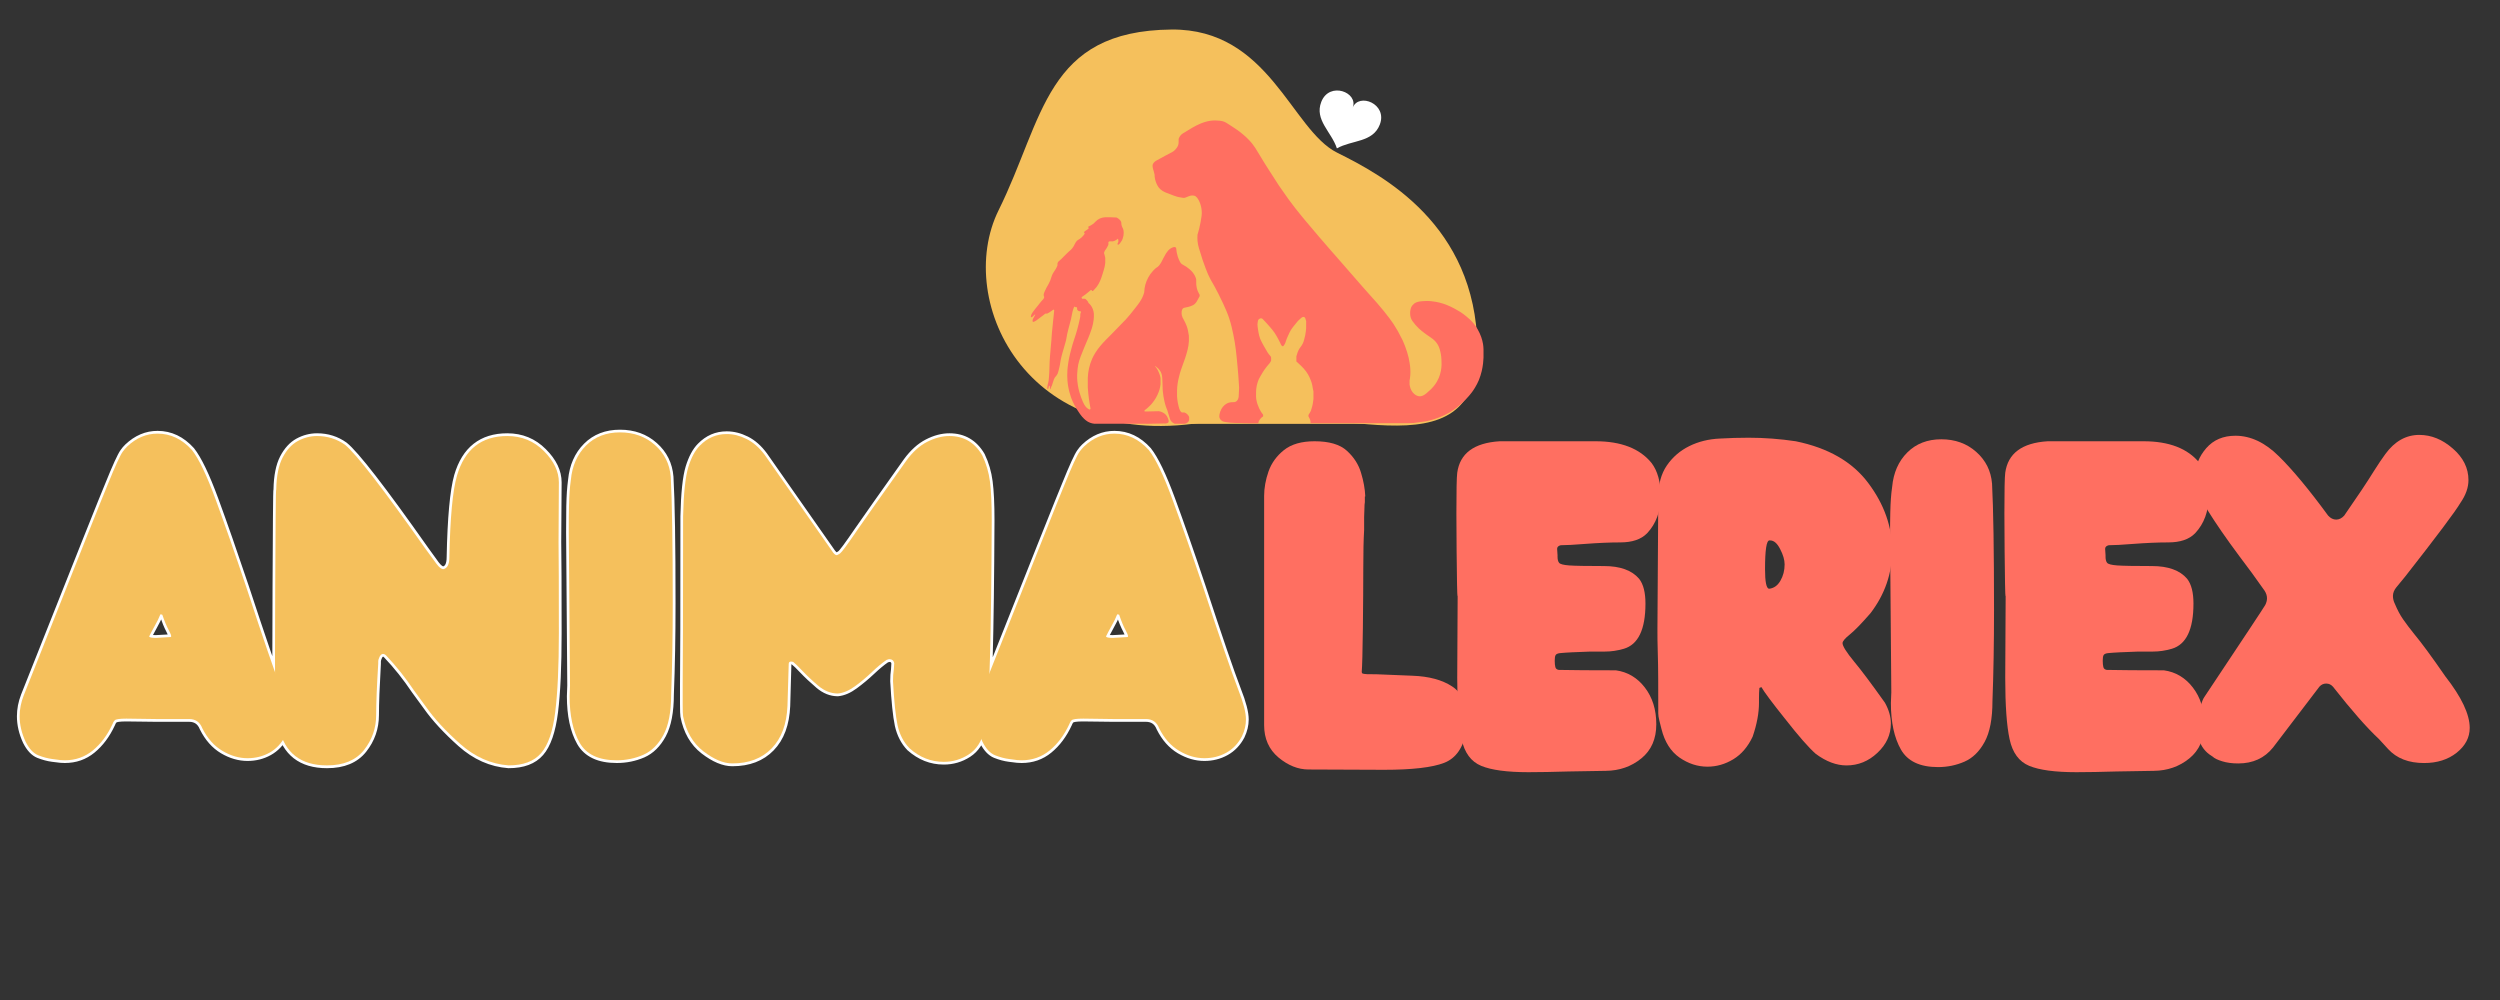
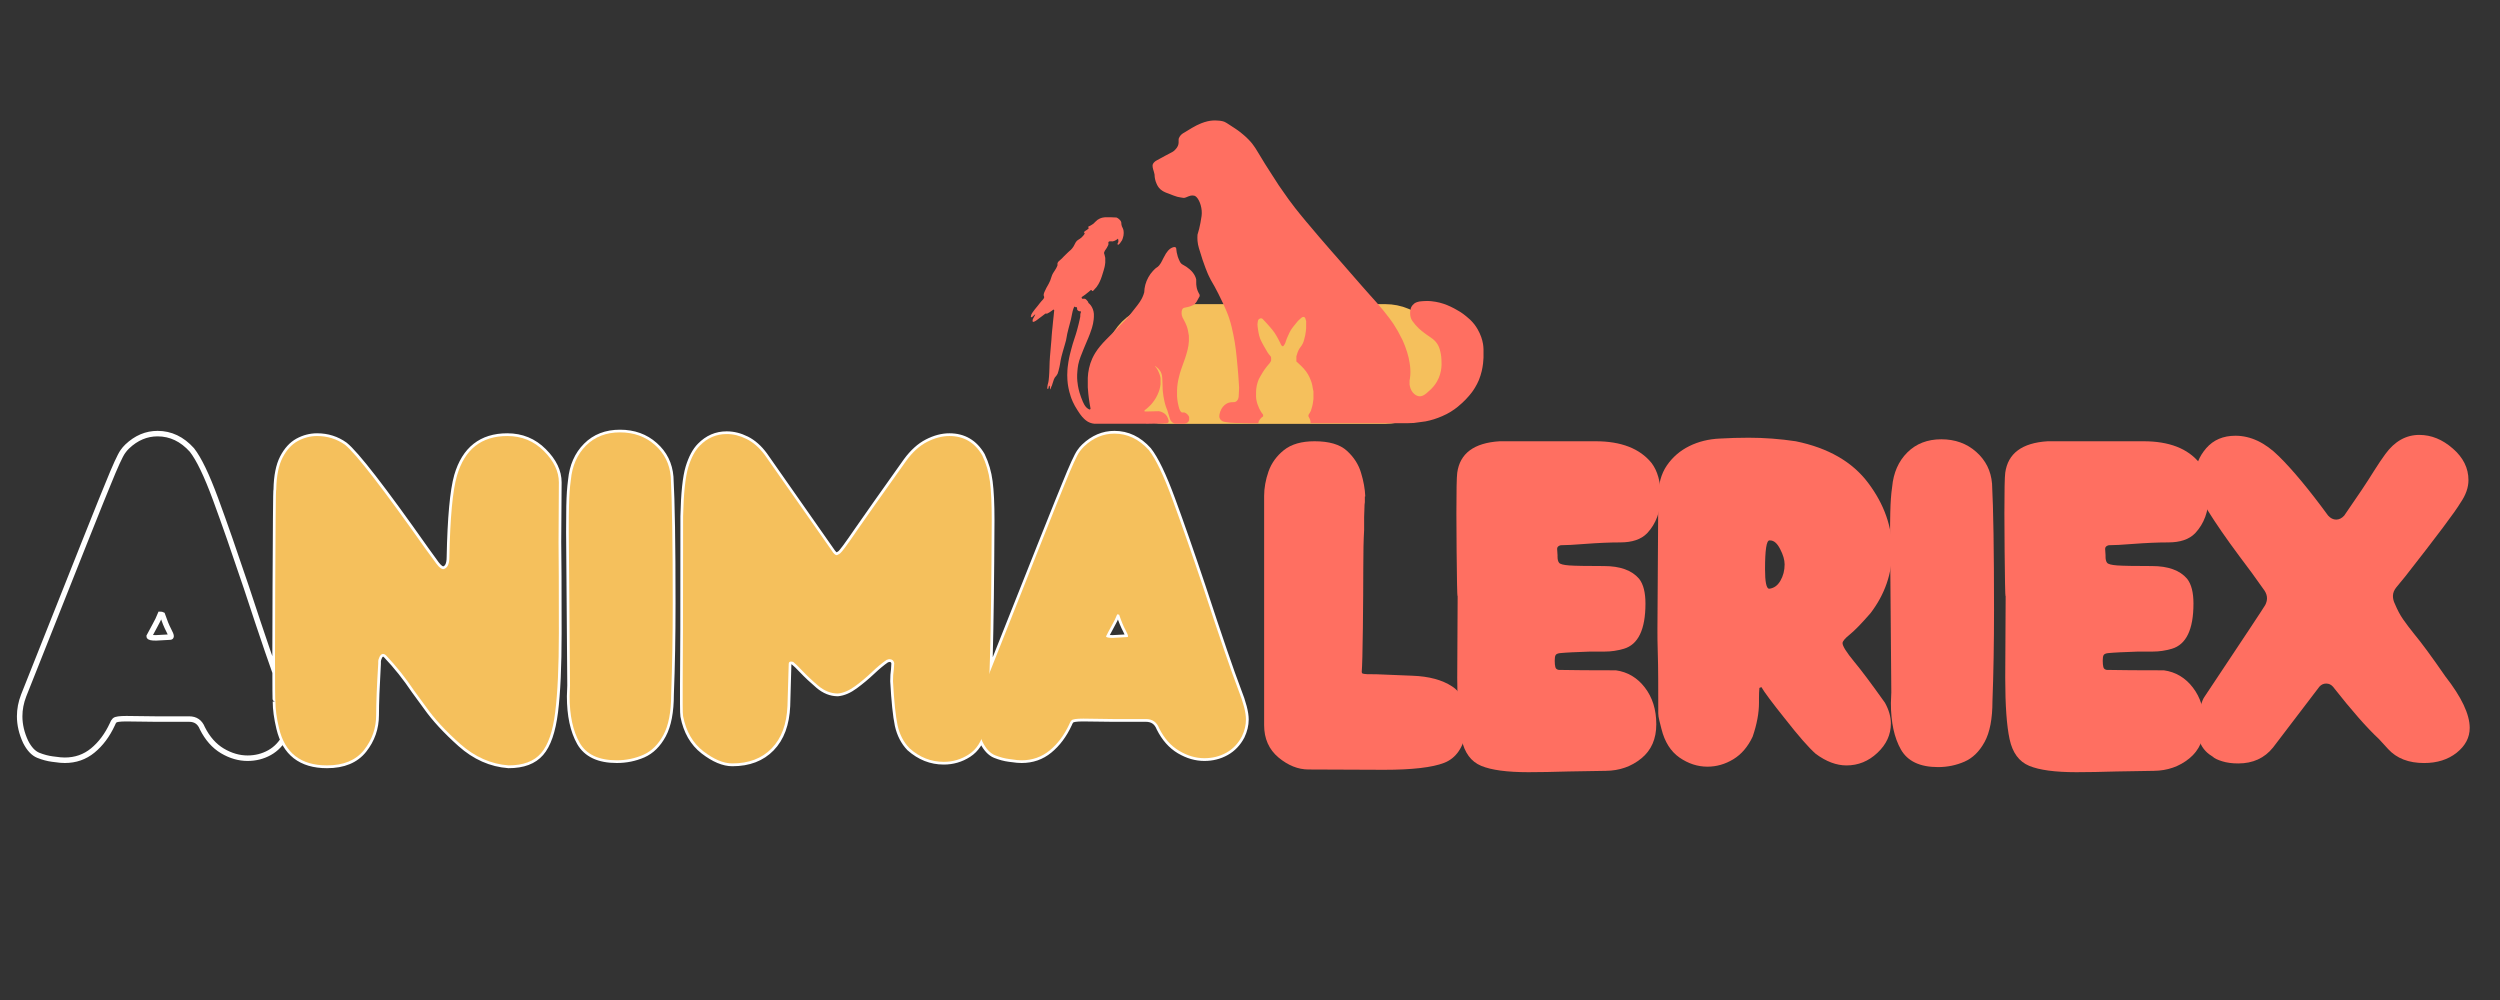
<svg xmlns="http://www.w3.org/2000/svg" version="1.0" preserveAspectRatio="xMidYMid meet" height="200" viewBox="0 0 375 150" zoomAndPan="magnify" width="500">
  <rect x="0" y="0" width="375" height="150" fill="#333333" stroke="none" />
  <defs>
    <g />
    <clipPath id="da5dfc5821">
      <path clip-rule="nonzero" d="M 165.672 45.621 L 216.809 45.621 L 216.809 63.578 L 165.672 63.578 Z M 165.672 45.621" />
    </clipPath>
    <clipPath id="7e255f6dc8">
      <path clip-rule="nonzero" d="M 174.648 45.621 L 207.801 45.621 C 210.184 45.621 212.465 46.57 214.152 48.254 C 215.836 49.938 216.781 52.219 216.781 54.602 C 216.781 56.98 215.836 59.266 214.152 60.949 C 212.465 62.633 210.184 63.578 207.801 63.578 L 174.648 63.578 C 172.27 63.578 169.984 62.633 168.301 60.949 C 166.617 59.266 165.672 56.98 165.672 54.602 C 165.672 52.219 166.617 49.938 168.301 48.254 C 169.984 46.57 172.27 45.621 174.648 45.621 Z M 174.648 45.621" />
    </clipPath>
    <clipPath id="d6f8b2c0b6">
-       <path clip-rule="nonzero" d="M 147 4 L 222 4 L 222 64 L 147 64 Z M 147 4" />
-     </clipPath>
+       </clipPath>
    <clipPath id="ae5d7d0513">
      <path clip-rule="nonzero" d="M 132.613 12.148 L 207.043 -11.18 L 232.164 68.977 L 157.734 92.305 Z M 132.613 12.148" />
    </clipPath>
    <clipPath id="a9d91e7ef5">
      <path clip-rule="nonzero" d="M 132.613 12.148 L 207.043 -11.18 L 232.164 68.977 L 157.734 92.305 Z M 132.613 12.148" />
    </clipPath>
    <clipPath id="c120d073a4">
      <path clip-rule="nonzero" d="M 172 18.059 L 222.859 18.059 L 222.859 63.809 L 172 63.809 Z M 172 18.059" />
    </clipPath>
    <clipPath id="73cdcee26d">
      <path clip-rule="nonzero" d="M 154.609 32 L 180 32 L 180 63.809 L 154.609 63.809 Z M 154.609 32" />
    </clipPath>
    <clipPath id="2439b41c0e">
-       <path clip-rule="nonzero" d="M 197 13 L 208 13 L 208 23 L 197 23 Z M 197 13" />
-     </clipPath>
+       </clipPath>
    <clipPath id="d8675bf093">
      <path clip-rule="nonzero" d="M 199.406 12.152 L 208.492 15.68 L 205.234 24.07 L 196.148 20.539 Z M 199.406 12.152" />
    </clipPath>
    <clipPath id="8cd8429d25">
      <path clip-rule="nonzero" d="M 199.406 12.152 L 208.492 15.68 L 205.234 24.07 L 196.148 20.539 Z M 199.406 12.152" />
    </clipPath>
  </defs>
  <g clip-path="url(#da5dfc5821)">
    <g clip-path="url(#7e255f6dc8)">
      <path fill-rule="nonzero" fill-opacity="1" d="M 165.672 45.621 L 216.809 45.621 L 216.809 63.578 L 165.672 63.578 Z M 165.672 45.621" fill="#f5c05c" />
    </g>
  </g>
  <g clip-path="url(#d6f8b2c0b6)">
    <g clip-path="url(#ae5d7d0513)">
      <g clip-path="url(#a9d91e7ef5)">
        <path fill-rule="nonzero" fill-opacity="1" d="M 175.73 4.43 C 190.398 4.297 193.707 19.496 200.574 22.902 C 207.438 26.309 221.301 33.691 221.617 52.004 C 221.969 72.34 198.203 59.551 182.961 62.875 C 154.316 69.125 142.988 45.262 149.797 31.52 C 156.605 17.777 156.809 4.605 175.73 4.43 Z M 175.73 4.43" fill="#f5c05c" />
      </g>
    </g>
  </g>
  <g clip-path="url(#c120d073a4)">
    <path fill-rule="nonzero" fill-opacity="1" d="M 185.801 59.496 C 185.824 59.043 185.844 58.59 185.867 58.137 C 185.793 56.812 185.703 55.703 185.625 54.887 C 185.445 52.98 185.332 51.789 185.004 50.211 C 184.844 49.441 184.688 48.684 184.359 47.688 C 184.262 47.395 183.902 46.336 182.766 44.082 C 181.793 42.156 181.844 42.512 181.254 41.246 C 181.254 41.246 180.59 39.816 179.84 37.227 C 179.73 36.863 179.656 36.492 179.625 36.113 C 179.602 35.812 179.602 35.508 179.625 35.207 C 179.812 34.617 179.961 34.016 180.07 33.41 C 180.227 32.574 180.301 32.16 180.254 31.594 C 180.156 30.445 179.605 29.465 179.148 29.355 C 178.973 29.316 178.801 29.312 178.625 29.34 C 178.527 29.359 178.445 29.387 178.289 29.445 C 178.129 29.508 177.965 29.574 177.871 29.617 C 177.801 29.648 177.727 29.668 177.652 29.68 C 177.555 29.691 177.465 29.684 177.371 29.66 C 176.996 29.578 177.078 29.641 176.605 29.52 C 176.207 29.414 176.141 29.363 175.027 28.945 C 174.852 28.883 174.684 28.809 174.52 28.715 C 174.449 28.676 174.25 28.562 174.078 28.41 C 173.742 28.117 173.578 27.77 173.473 27.527 C 173.285 27.098 173.188 26.652 173.184 26.184 C 173.164 26.094 173.133 25.949 173.086 25.777 C 172.996 25.449 172.945 25.367 172.91 25.133 C 172.883 24.953 172.863 24.801 172.926 24.633 C 172.973 24.512 173.043 24.43 173.109 24.359 C 173.211 24.242 173.332 24.148 173.473 24.078 L 173.973 23.805 C 174.422 23.559 174.461 23.531 174.734 23.387 C 174.969 23.262 175.246 23.117 175.457 23.008 C 175.828 22.816 175.91 22.773 176.047 22.668 C 176.207 22.539 176.352 22.395 176.473 22.227 C 176.559 22.109 176.652 21.984 176.715 21.797 C 176.758 21.676 176.781 21.551 176.789 21.426 C 176.793 21.227 176.797 21.031 176.797 20.832 C 176.84 20.703 176.898 20.582 176.973 20.465 C 177.043 20.355 177.129 20.258 177.223 20.168 C 177.367 20.031 177.457 19.992 177.77 19.812 C 177.867 19.754 177.656 19.875 178.398 19.426 C 178.68 19.254 178.82 19.172 178.855 19.152 C 179.277 18.902 179.715 18.684 180.168 18.5 C 180.297 18.449 180.445 18.391 180.656 18.324 C 180.891 18.25 181.324 18.121 181.895 18.078 C 182.172 18.059 182.453 18.062 182.73 18.094 C 182.902 18.098 183.07 18.117 183.238 18.152 C 183.371 18.176 183.52 18.207 183.703 18.289 C 183.801 18.332 183.895 18.383 183.984 18.441 L 184.352 18.676 L 184.891 19.027 L 185.297 19.293 C 185.859 19.656 186.359 20.082 186.543 20.242 C 186.781 20.445 187.02 20.652 187.316 20.965 C 187.613 21.273 187.777 21.484 187.84 21.559 C 188.043 21.82 188.184 22.027 188.285 22.18 C 188.492 22.488 188.629 22.73 188.691 22.84 C 188.988 23.352 189.246 23.766 189.758 24.594 C 189.871 24.773 189.816 24.684 190.527 25.797 C 191.395 27.16 191.516 27.348 191.82 27.805 C 191.992 28.051 192.16 28.297 192.504 28.785 C 192.883 29.328 193.09 29.621 193.305 29.922 C 194.012 30.898 194.617 31.645 195.109 32.25 C 195.484 32.711 195.859 33.156 195.902 33.211 L 196.25 33.617 C 196.902 34.383 197.234 34.785 197.82 35.477 C 198.438 36.203 198.914 36.746 199.695 37.645 C 200.09 38.094 200.422 38.473 200.664 38.746 L 203 41.426 C 203.461 41.961 203.93 42.496 204.402 43.031 C 204.793 43.473 205.18 43.914 205.57 44.348 L 206.555 45.449 L 207.574 46.66 L 208.422 47.746 C 208.617 48.02 208.812 48.297 209.008 48.57 C 209.23 48.938 209.453 49.301 209.676 49.664 L 210.391 51.031 C 210.508 51.312 210.625 51.594 210.742 51.875 C 210.852 52.156 210.961 52.465 211.062 52.797 C 211.16 53.125 211.23 53.391 211.297 53.664 C 211.363 53.938 211.391 54.164 211.441 54.418 C 211.551 55.035 211.582 55.656 211.543 56.281 C 211.535 56.414 211.52 56.559 211.5 56.711 C 211.477 56.863 211.461 56.953 211.438 57.062 L 211.438 57.707 C 211.457 57.824 211.484 57.941 211.516 58.059 C 211.562 58.219 211.613 58.398 211.73 58.598 C 211.848 58.809 212.004 58.992 212.195 59.141 C 212.281 59.211 212.414 59.312 212.613 59.379 C 212.723 59.418 212.84 59.441 212.957 59.445 C 213.078 59.445 213.195 59.426 213.309 59.387 C 213.492 59.328 213.613 59.25 213.758 59.152 C 213.926 59.035 214.078 58.906 214.223 58.762 C 214.523 58.523 214.797 58.254 215.039 57.957 C 215.223 57.738 215.387 57.5 215.531 57.254 C 215.641 57.062 215.738 56.867 215.824 56.664 C 215.961 56.328 216.066 55.984 216.133 55.629 C 216.262 54.961 216.242 54.43 216.219 54.008 C 216.207 53.719 216.184 53.289 216.051 52.746 C 215.984 52.469 215.926 52.215 215.785 51.926 C 215.664 51.672 215.422 51.25 214.93 50.855 C 214.676 50.688 214.316 50.441 213.902 50.133 C 213.422 49.777 213.148 49.574 212.832 49.273 C 212.469 48.93 212.148 48.559 211.859 48.152 C 211.738 47.973 211.648 47.781 211.59 47.57 C 211.543 47.383 211.516 47.191 211.52 46.996 C 211.516 46.809 211.535 46.621 211.574 46.438 C 211.59 46.344 211.613 46.25 211.648 46.16 C 211.719 45.984 211.812 45.867 211.883 45.777 C 211.961 45.684 212.047 45.598 212.145 45.523 C 212.297 45.41 212.43 45.359 212.562 45.316 C 212.77 45.242 212.984 45.203 213.203 45.191 C 213.305 45.18 213.457 45.172 213.633 45.16 C 213.883 45.148 214.012 45.141 214.172 45.145 C 214.336 45.145 214.492 45.16 214.66 45.176 C 214.98 45.207 215.234 45.25 215.355 45.27 C 216.133 45.41 216.875 45.652 217.59 45.996 C 217.969 46.172 218.238 46.324 218.516 46.484 C 218.906 46.703 219.168 46.855 219.5 47.105 C 219.656 47.219 219.789 47.328 219.938 47.449 C 220.191 47.66 220.34 47.781 220.512 47.945 C 220.746 48.168 220.961 48.406 221.16 48.66 C 221.34 48.895 221.5 49.141 221.648 49.395 C 221.859 49.762 222.035 50.145 222.18 50.547 C 222.301 50.887 222.391 51.234 222.453 51.59 C 222.496 51.863 222.52 52.141 222.527 52.418 L 222.527 53.652 C 222.52 53.879 222.5 54.168 222.461 54.5 C 222.418 54.883 222.352 55.262 222.266 55.637 C 222.156 56.105 222.012 56.562 221.832 57.008 C 221.664 57.406 221.465 57.793 221.238 58.164 C 220.906 58.715 220.598 59.09 220.371 59.355 C 220.051 59.73 219.711 60.086 219.352 60.418 C 219.004 60.734 218.441 61.25 217.613 61.762 C 217.207 62.012 216.781 62.23 216.34 62.418 C 215.535 62.773 214.699 63.039 213.836 63.207 L 212.07 63.445 L 211.137 63.48 C 209.555 63.477 208.281 63.48 207.391 63.48 C 206.336 63.484 205.703 63.488 204.523 63.484 L 202.766 63.48 L 200.57 63.484 L 198.117 63.488 L 196.57 63.48 C 196.586 63.383 196.586 63.281 196.574 63.184 C 196.555 63.055 196.516 62.965 196.445 62.801 C 196.391 62.68 196.332 62.559 196.266 62.445 C 196.258 62.395 196.258 62.348 196.266 62.297 C 196.281 62.203 196.32 62.125 196.387 62.055 C 196.449 61.965 196.508 61.867 196.559 61.766 C 196.621 61.645 196.664 61.531 196.73 61.301 C 196.801 61.07 196.852 60.887 196.91 60.598 C 196.957 60.355 196.992 60.113 197.016 59.867 L 197.016 58.699 C 196.996 58.625 196.973 58.516 196.945 58.379 C 196.887 58.098 196.867 57.941 196.844 57.809 C 196.797 57.52 196.719 57.32 196.609 57.027 C 196.5 56.734 196.367 56.453 196.211 56.18 C 196.023 55.855 195.805 55.555 195.551 55.277 C 195.316 55.016 195.09 54.805 194.723 54.461 L 194.457 54.223 L 194.457 53.449 C 194.504 53.25 194.566 53.051 194.641 52.859 C 194.719 52.664 194.789 52.473 194.938 52.254 C 195.035 52.109 195.082 52.078 195.219 51.867 C 195.289 51.762 195.355 51.648 195.414 51.535 C 195.5 51.355 195.566 51.168 195.613 50.973 C 195.691 50.711 195.746 50.48 195.781 50.305 C 195.832 50.039 195.859 49.828 195.879 49.664 C 195.895 49.504 195.91 49.363 195.918 49.258 C 195.922 48.898 195.922 48.535 195.926 48.176 C 195.887 48.027 195.848 47.906 195.816 47.812 C 195.789 47.723 195.766 47.676 195.719 47.629 C 195.672 47.578 195.609 47.547 195.543 47.535 C 195.516 47.531 195.449 47.527 195.312 47.598 C 195.211 47.656 195.148 47.719 195.078 47.785 C 194.824 48.027 194.832 47.992 194.699 48.133 C 194.625 48.211 194.602 48.246 194.445 48.438 C 194.117 48.852 194.117 48.836 193.98 49.016 C 193.844 49.199 193.734 49.34 193.617 49.535 C 193.496 49.727 193.398 49.938 193.227 50.32 C 193.055 50.699 192.961 50.91 192.906 51.105 C 192.867 51.23 192.844 51.332 192.777 51.484 C 192.703 51.641 192.613 51.785 192.5 51.914 C 192.48 51.93 192.457 51.938 192.43 51.941 C 192.359 51.945 192.305 51.887 192.297 51.879 C 192.254 51.848 192.215 51.809 192.184 51.766 C 192.16 51.73 192.141 51.684 192.102 51.598 C 192.086 51.555 192.059 51.5 192.039 51.445 C 191.957 51.277 191.844 51.055 191.699 50.789 C 191.586 50.578 191.406 50.25 191.18 49.914 C 190.953 49.574 190.723 49.305 190.293 48.82 C 190.078 48.574 189.789 48.25 189.43 47.883 C 189.387 47.828 189.332 47.789 189.262 47.766 C 189.121 47.719 189 47.777 188.949 47.801 C 188.859 47.848 188.789 47.91 188.734 47.992 C 188.711 48.09 188.684 48.188 188.66 48.285 C 188.645 48.41 188.637 48.535 188.621 48.66 C 188.625 48.742 188.629 48.852 188.641 48.984 C 188.66 49.156 188.68 49.293 188.707 49.457 C 188.781 49.898 188.816 50.121 188.871 50.324 C 188.918 50.504 188.973 50.68 189.039 50.852 C 189.098 51 189.152 51.109 189.262 51.316 C 189.289 51.379 189.414 51.621 189.621 51.98 C 189.828 52.34 189.773 52.23 189.98 52.594 C 190.09 52.789 190.211 53 190.336 53.145 C 190.383 53.199 190.43 53.258 190.48 53.312 C 190.531 53.367 190.574 53.41 190.605 53.461 C 190.637 53.516 190.656 53.574 190.668 53.637 L 190.668 54.094 C 190.645 54.148 190.617 54.207 190.578 54.277 C 190.531 54.355 190.48 54.434 190.426 54.504 C 190.383 54.559 190.34 54.613 190.289 54.66 C 190.289 54.66 190.246 54.711 190.02 54.984 C 189.789 55.254 189.59 55.57 189.406 55.855 C 189.258 56.094 189.148 56.277 189.086 56.391 C 188.969 56.594 188.906 56.703 188.832 56.855 C 188.746 57.051 188.672 57.254 188.613 57.461 C 188.531 57.727 188.477 58 188.445 58.281 C 188.418 58.5 188.414 58.652 188.41 58.945 C 188.402 59.379 188.398 59.598 188.438 59.867 C 188.488 60.215 188.574 60.477 188.645 60.688 C 188.719 60.898 188.801 61.105 188.898 61.309 C 189.055 61.633 189.246 61.934 189.473 62.215 L 189.465 62.465 C 189.41 62.5 189.355 62.535 189.309 62.574 C 189.203 62.66 189.105 62.758 189.023 62.863 C 188.93 62.984 188.855 63.082 188.797 63.234 C 188.766 63.32 188.746 63.406 188.738 63.496 L 188.379 63.496 C 188.215 63.496 188.094 63.5 188.062 63.5 C 187.316 63.508 186.691 63.484 186.691 63.484 C 186.32 63.469 186.289 63.453 185.949 63.449 C 185.613 63.441 185.566 63.449 185.285 63.445 C 184.781 63.438 184.281 63.387 183.781 63.301 C 183.578 63.266 183.395 63.227 183.219 63.082 C 183.156 63.031 182.992 62.891 182.922 62.645 C 182.875 62.48 182.895 62.352 182.926 62.145 C 182.973 61.891 183.055 61.648 183.176 61.422 C 183.254 61.266 183.348 61.125 183.461 60.992 C 183.586 60.844 183.727 60.715 183.891 60.609 C 184.129 60.453 184.391 60.363 184.676 60.336 L 185.16 60.316 C 185.234 60.305 185.301 60.285 185.367 60.25 C 185.453 60.207 185.527 60.145 185.586 60.066 C 185.754 59.859 185.789 59.602 185.801 59.496 Z M 185.801 59.496" fill="#ff6f61" />
  </g>
  <g clip-path="url(#73cdcee26d)">
    <path fill-rule="nonzero" fill-opacity="1" d="M 169.816 63.559 C 170.613 63.57 171.426 63.574 172.25 63.566 C 173.039 63.562 173.816 63.547 174.578 63.523 C 174.746 63.547 174.91 63.531 175.07 63.477 C 175.121 63.457 175.172 63.434 175.219 63.41 C 175.25 63.375 175.273 63.332 175.285 63.289 C 175.316 63.195 175.301 63.109 175.281 63.02 C 175.238 62.852 175.176 62.695 175.098 62.543 C 175.039 62.426 174.969 62.324 174.883 62.227 C 174.766 62.098 174.633 61.988 174.477 61.906 C 174.277 61.789 174.062 61.715 173.836 61.68 L 171.918 61.723 L 171.688 61.719 L 171.688 61.523 C 171.738 61.496 171.809 61.449 171.891 61.395 C 171.977 61.336 172.047 61.27 172.25 61.082 C 172.453 60.891 172.57 60.781 172.637 60.707 C 172.707 60.633 172.758 60.574 172.863 60.438 C 173.031 60.219 173.211 59.992 173.398 59.66 C 173.551 59.391 173.684 59.113 173.793 58.824 C 173.887 58.578 173.961 58.328 174.016 58.07 C 174.051 57.902 174.07 57.758 174.082 57.648 L 174.082 56.707 C 174.062 56.613 174.039 56.488 174 56.348 C 173.961 56.215 173.918 56.086 173.867 55.957 C 173.812 55.809 173.746 55.66 173.668 55.52 C 173.605 55.402 173.535 55.289 173.457 55.184 C 173.391 55.09 173.32 55 173.242 54.918 L 173.316 54.918 L 173.551 55.121 C 173.691 55.242 173.715 55.258 173.762 55.305 C 173.844 55.391 173.918 55.484 173.984 55.586 C 174.152 55.82 174.258 56.082 174.301 56.371 C 174.32 56.469 174.332 56.57 174.336 56.672 C 174.348 56.902 174.363 57.137 174.371 57.371 C 174.395 57.793 174.406 58.203 174.41 58.605 C 174.441 58.941 174.484 59.227 174.52 59.457 C 174.547 59.625 174.59 59.879 174.668 60.211 C 174.715 60.414 174.766 60.637 174.859 60.918 C 174.949 61.199 174.98 61.215 175.102 61.559 C 175.156 61.715 175.164 61.75 175.355 62.387 C 175.516 62.914 175.535 62.969 175.586 63.055 C 175.758 63.332 176.012 63.477 176.195 63.559 L 177.266 63.566 L 177.645 63.562 C 177.758 63.555 177.863 63.527 177.965 63.477 C 178.039 63.441 178.148 63.387 178.242 63.266 C 178.309 63.18 178.352 63.082 178.375 62.973 L 178.371 62.543 C 178.316 62.406 178.238 62.289 178.137 62.18 C 178.008 62.039 177.848 61.934 177.664 61.871 L 177.273 61.871 C 177.211 61.832 177.156 61.785 177.109 61.734 C 177.055 61.668 177.008 61.598 176.977 61.52 C 176.883 61.316 176.832 61.117 176.793 60.949 C 176.75 60.781 176.715 60.625 176.668 60.383 C 176.625 60.141 176.598 59.922 176.594 59.879 C 176.594 59.879 176.57 59.68 176.559 59.461 C 176.527 58.902 176.574 58.207 176.582 58.082 C 176.594 57.957 176.609 57.766 176.641 57.555 C 176.695 57.191 176.754 56.922 176.82 56.652 C 176.926 56.188 177.035 55.824 177.102 55.617 C 177.168 55.41 177.23 55.23 177.379 54.82 C 177.629 54.117 177.641 54.109 177.758 53.762 C 177.941 53.211 178.043 52.828 178.066 52.742 C 178.141 52.453 178.211 52.188 178.266 51.824 C 178.305 51.547 178.324 51.316 178.336 51.145 C 178.336 50.883 178.336 50.621 178.332 50.359 C 178.32 50.285 178.301 50.176 178.277 50.039 C 178.227 49.75 178.203 49.605 178.18 49.508 C 178.133 49.285 178.066 49.07 177.988 48.863 C 177.871 48.543 177.742 48.301 177.555 47.945 C 177.41 47.676 177.324 47.543 177.277 47.305 C 177.25 47.168 177.238 47.027 177.242 46.887 C 177.238 46.781 177.25 46.676 177.281 46.57 C 177.309 46.48 177.336 46.379 177.422 46.289 C 177.488 46.227 177.562 46.18 177.652 46.16 C 177.852 46.129 178.02 46.09 178.145 46.059 C 178.406 45.996 178.629 45.941 178.887 45.805 C 178.988 45.754 179.074 45.711 179.176 45.625 C 179.328 45.496 179.418 45.363 179.508 45.23 C 179.594 45.094 179.609 45.035 179.805 44.688 L 179.941 44.449 C 179.957 44.371 179.957 44.297 179.941 44.219 C 179.918 44.125 179.871 44.07 179.828 44 C 179.781 43.934 179.73 43.816 179.656 43.641 C 179.555 43.402 179.516 43.195 179.488 43.043 C 179.461 42.914 179.445 42.789 179.438 42.656 C 179.434 42.41 179.43 42.164 179.43 41.914 C 179.41 41.832 179.387 41.746 179.359 41.664 C 179.336 41.59 179.211 41.234 178.871 40.82 C 178.738 40.664 178.594 40.52 178.438 40.387 C 178.133 40.121 177.797 39.895 177.438 39.711 C 177.344 39.664 177.262 39.609 177.188 39.535 C 177.102 39.449 177.031 39.352 176.98 39.242 C 176.855 39 176.754 38.754 176.668 38.496 C 176.602 38.289 176.547 38.078 176.508 37.863 C 176.473 37.676 176.445 37.488 176.434 37.301 C 176.434 37.25 176.422 37.203 176.395 37.16 C 176.34 37.078 176.25 37.062 176.211 37.055 C 176.176 37.047 176.145 37.047 176.023 37.074 C 175.945 37.094 175.863 37.121 175.789 37.156 C 175.645 37.227 175.512 37.312 175.391 37.418 C 175.309 37.488 175.133 37.652 174.883 38.039 C 174.762 38.23 174.668 38.406 174.488 38.758 C 174.266 39.191 174.254 39.242 174.121 39.461 C 173.934 39.766 173.801 39.91 173.664 40.02 C 173.562 40.098 173.547 40.094 173.418 40.188 C 173.367 40.223 173.191 40.359 172.945 40.637 C 172.668 40.934 172.434 41.262 172.238 41.621 C 171.859 42.316 171.656 43.062 171.633 43.855 C 171.602 43.961 171.562 44.098 171.508 44.246 C 171.43 44.457 171.34 44.656 171.234 44.852 C 171.066 45.172 170.91 45.379 170.625 45.77 C 170.547 45.871 170.406 46.051 170.125 46.406 C 169.816 46.805 169.656 47.004 169.555 47.129 C 169.25 47.496 169.008 47.77 168.867 47.922 C 168.566 48.25 168.488 48.32 167.797 49.023 C 167.109 49.727 167.129 49.715 166.637 50.215 C 166.199 50.652 166.168 50.672 165.918 50.938 C 165.578 51.289 165.312 51.566 164.992 51.961 C 164.777 52.23 164.547 52.516 164.293 52.93 C 164.121 53.211 163.965 53.5 163.828 53.801 C 163.621 54.266 163.465 54.742 163.355 55.238 C 163.25 55.707 163.188 56.184 163.168 56.664 L 163.168 58.102 C 163.191 58.504 163.223 58.84 163.25 59.086 C 163.277 59.332 163.301 59.535 163.332 59.777 C 163.367 60.016 163.402 60.27 163.461 60.625 C 163.5 60.871 163.539 61.074 163.57 61.227 C 163.602 61.309 163.578 61.371 163.504 61.414 C 163.449 61.445 163.375 61.43 163.316 61.379 C 163.238 61.336 163.168 61.293 163.098 61.238 C 162.977 61.145 162.871 61.035 162.785 60.91 C 162.723 60.832 162.613 60.672 162.434 60.277 C 162.312 60.004 162.238 59.793 162.152 59.566 C 162.07 59.336 162 59.133 161.922 58.867 C 161.824 58.535 161.75 58.199 161.691 57.859 C 161.641 57.547 161.543 56.926 161.574 56.156 C 161.586 55.914 161.605 55.691 161.617 55.582 C 161.637 55.387 161.668 55.047 161.734 54.695 C 161.82 54.25 161.934 53.938 162.09 53.496 C 162.172 53.266 162.289 52.973 162.527 52.395 C 162.656 52.082 162.762 51.828 162.883 51.543 C 163.133 50.953 163.176 50.859 163.258 50.656 C 163.398 50.32 163.59 49.828 163.793 49.191 C 163.852 49 163.906 48.789 163.953 48.559 C 164.004 48.324 164.031 48.129 164.051 47.938 C 164.062 47.836 164.074 47.695 164.082 47.527 C 164.09 47.379 164.09 47.23 164.082 47.082 C 164.062 46.84 164.012 46.602 163.926 46.371 C 163.848 46.16 163.738 45.961 163.602 45.781 C 163.5 45.652 163.387 45.535 163.258 45.438 C 163.258 45.398 163.254 45.359 163.238 45.324 C 163.227 45.293 163.207 45.262 163.188 45.238 C 163.125 45.152 163.059 45.07 162.984 44.992 C 162.879 44.883 162.824 44.848 162.766 44.828 C 162.727 44.816 162.688 44.809 162.645 44.809 L 162.477 44.809 L 162.312 44.805 C 162.289 44.766 162.273 44.73 162.262 44.707 C 162.25 44.684 162.238 44.645 162.238 44.637 C 162.242 44.598 162.258 44.566 162.285 44.543 L 162.434 44.438 C 162.516 44.387 162.672 44.273 162.809 44.176 C 162.941 44.078 163.086 43.961 163.344 43.746 L 163.621 43.508 L 163.738 43.508 C 163.742 43.527 163.75 43.543 163.762 43.559 C 163.77 43.574 163.781 43.586 163.793 43.602 C 163.82 43.633 163.82 43.641 163.832 43.648 C 163.84 43.66 163.875 43.668 163.938 43.637 C 164 43.605 164.047 43.539 164.113 43.469 C 164.25 43.328 164.379 43.184 164.5 43.031 C 164.723 42.738 164.855 42.465 164.953 42.262 C 165.094 41.977 165.168 41.762 165.285 41.414 C 165.395 41.105 165.461 40.879 165.539 40.598 C 165.668 40.16 165.703 39.977 165.723 39.875 C 165.758 39.684 165.777 39.523 165.789 39.406 L 165.789 38.688 C 165.762 38.531 165.73 38.375 165.684 38.223 C 165.664 38.152 165.641 38.086 165.617 38.023 L 165.617 37.859 C 165.66 37.773 165.699 37.684 165.738 37.594 L 166.008 37.199 L 166.211 36.816 L 166.266 36.641 L 166.258 36.32 L 166.375 36.211 L 166.598 36.199 L 166.91 36.207 C 167.004 36.188 167.094 36.164 167.18 36.125 C 167.246 36.098 167.312 36.062 167.379 36.023 C 167.457 35.98 167.523 35.938 167.57 35.902 C 167.582 35.887 167.598 35.875 167.609 35.855 C 167.621 35.84 167.633 35.832 167.645 35.82 L 167.68 35.82 C 167.691 35.836 167.699 35.852 167.707 35.867 C 167.727 35.898 167.742 35.938 167.75 35.973 C 167.75 36.074 167.754 36.18 167.754 36.281 C 167.746 36.305 167.738 36.328 167.73 36.352 C 167.715 36.383 167.699 36.414 167.68 36.441 C 167.664 36.469 167.652 36.496 167.641 36.523 C 167.633 36.543 167.613 36.605 167.641 36.66 C 167.652 36.68 167.664 36.695 167.684 36.707 C 167.699 36.707 167.715 36.707 167.734 36.703 C 167.75 36.699 167.77 36.695 167.785 36.688 C 167.82 36.664 167.852 36.641 167.883 36.613 C 167.93 36.57 167.973 36.52 168.012 36.469 C 168.262 36.117 168.273 36.102 168.301 36.047 C 168.344 35.961 168.379 35.871 168.406 35.781 C 168.453 35.641 168.492 35.5 168.52 35.355 C 168.527 35.238 168.543 35.125 168.551 35.008 C 168.551 34.945 168.551 34.879 168.551 34.816 C 168.551 34.715 168.539 34.613 168.516 34.512 C 168.5 34.434 168.473 34.355 168.441 34.281 L 168.293 33.973 C 168.27 33.883 168.246 33.793 168.219 33.703 C 168.211 33.574 168.195 33.449 168.184 33.32 C 168.164 33.266 168.141 33.215 168.113 33.164 C 168.07 33.094 168.023 33.031 167.965 32.973 C 167.898 32.902 167.824 32.84 167.746 32.781 C 167.691 32.738 167.629 32.699 167.566 32.668 C 167.527 32.652 167.488 32.637 167.453 32.625 L 166.621 32.59 L 165.75 32.59 C 165.566 32.605 165.258 32.648 164.953 32.789 C 164.836 32.84 164.727 32.902 164.625 32.977 C 164.578 33.012 164.535 33.047 164.363 33.211 C 164.074 33.492 164.098 33.488 164.004 33.562 C 163.879 33.66 163.746 33.746 163.605 33.82 C 163.48 33.891 163.367 33.941 163.281 33.977 C 163.262 33.984 163.25 33.996 163.238 34.016 C 163.23 34.039 163.23 34.062 163.238 34.086 C 163.25 34.113 163.266 34.141 163.281 34.164 C 163.301 34.203 163.312 34.211 163.312 34.23 C 163.312 34.25 163.262 34.309 163.242 34.32 C 163.156 34.379 163.082 34.461 162.988 34.512 C 162.855 34.586 162.734 34.676 162.621 34.781 C 162.617 34.785 162.59 34.809 162.59 34.836 C 162.594 34.863 162.602 34.867 162.621 34.891 L 162.664 34.93 C 162.68 34.945 162.691 34.965 162.699 34.988 C 162.699 35.012 162.699 35.031 162.688 35.055 C 162.684 35.074 162.676 35.094 162.664 35.113 C 162.629 35.168 162.578 35.242 162.516 35.32 C 162.426 35.434 162.324 35.539 162.219 35.633 C 162.141 35.699 162.059 35.762 161.973 35.82 C 161.711 36.004 161.656 36 161.531 36.125 C 161.465 36.195 161.402 36.273 161.352 36.359 C 161.285 36.465 161.262 36.523 161.168 36.707 C 161.109 36.824 161.074 36.891 161.027 36.973 C 160.914 37.156 160.781 37.324 160.625 37.477 C 160.555 37.539 160.57 37.52 160.406 37.664 C 160.371 37.695 160.277 37.777 160.117 37.934 C 159.953 38.09 159.793 38.238 159.566 38.473 C 159.344 38.707 159.371 38.691 159.277 38.777 C 159.184 38.863 158.973 39.047 158.805 39.199 C 158.746 39.254 158.699 39.32 158.664 39.395 C 158.645 39.43 158.633 39.469 158.621 39.504 L 158.621 39.812 C 158.598 39.871 158.562 39.949 158.52 40.043 C 158.496 40.086 158.449 40.195 158.406 40.273 C 158.328 40.418 158.27 40.5 158.188 40.621 C 158 40.906 157.906 41.047 157.824 41.238 C 157.801 41.289 157.758 41.414 157.676 41.66 C 157.594 41.91 157.582 41.965 157.535 42.078 C 157.52 42.125 157.469 42.25 157.316 42.543 C 157.148 42.867 157.117 42.887 156.949 43.199 C 156.785 43.516 156.871 43.395 156.695 43.738 C 156.695 43.738 156.574 43.977 156.551 44.195 C 156.547 44.238 156.547 44.281 156.555 44.328 C 156.57 44.43 156.613 44.453 156.625 44.535 C 156.637 44.617 156.613 44.648 156.59 44.699 C 156.559 44.789 156.508 44.863 156.441 44.93 C 156.281 45.082 156.152 45.262 156.008 45.426 C 155.863 45.594 155.922 45.547 155.676 45.852 C 155.426 46.156 155.391 46.184 155.203 46.43 C 155.16 46.484 155.203 46.43 154.953 46.77 C 154.871 46.887 154.762 47.031 154.688 47.211 C 154.66 47.285 154.645 47.359 154.637 47.438 C 154.629 47.516 154.625 47.555 154.645 47.574 C 154.695 47.621 154.828 47.547 154.906 47.484 C 154.984 47.426 155 47.398 155.082 47.305 C 155.129 47.25 155.191 47.215 155.246 47.168 C 155.25 47.16 155.266 47.145 155.277 47.152 C 155.285 47.156 155.281 47.188 155.277 47.199 C 155.273 47.227 155.262 47.254 155.246 47.281 C 155.234 47.305 155.223 47.332 155.207 47.355 C 155.172 47.418 155.172 47.434 155.066 47.617 C 154.949 47.832 154.926 47.863 154.906 47.949 C 154.891 48 154.887 48.051 154.887 48.102 C 154.891 48.176 154.891 48.23 154.922 48.262 C 155 48.344 155.281 48.172 155.395 48.105 C 155.504 48.035 155.602 47.957 155.754 47.84 C 155.906 47.719 155.77 47.832 156.512 47.27 L 156.809 47.039 L 157.074 47.039 C 157.215 46.973 157.332 46.906 157.418 46.852 C 157.582 46.754 157.703 46.664 157.797 46.594 C 157.895 46.523 157.93 46.492 157.973 46.461 C 157.992 46.441 158.016 46.434 158.043 46.438 C 158.062 46.441 158.078 46.453 158.09 46.469 C 158.113 46.492 158.125 46.523 158.133 46.555 C 158.129 46.59 158.121 46.648 158.113 46.715 C 158.074 47.094 158.059 47.266 158.039 47.473 C 158.004 47.816 158.004 47.766 157.965 48.148 C 157.93 48.496 157.93 48.508 157.891 48.914 C 157.848 49.352 157.84 49.359 157.809 49.703 C 157.785 49.941 157.766 50.141 157.75 50.41 C 157.727 50.715 157.734 50.734 157.711 51.008 C 157.691 51.281 157.684 51.332 157.645 51.742 C 157.609 52.121 157.617 52.086 157.57 52.629 C 157.523 53.176 157.516 53.195 157.496 53.469 C 157.469 53.832 157.453 54.121 157.445 54.289 C 157.434 54.566 157.434 54.66 157.422 55.031 C 157.398 55.754 157.387 56.113 157.355 56.457 C 157.312 56.961 157.289 57.211 157.246 57.348 C 157.172 57.582 157.125 57.82 157.098 58.066 C 157.094 58.102 157.094 58.137 157.094 58.176 C 157.09 58.262 157.094 58.285 157.113 58.305 C 157.129 58.328 157.141 58.344 157.18 58.34 C 157.215 58.336 157.238 58.305 157.25 58.293 C 157.262 58.281 157.277 58.227 157.289 58.137 C 157.309 58.016 157.324 57.969 157.328 57.953 C 157.348 57.906 157.371 57.844 157.398 57.844 C 157.426 57.844 157.48 57.992 157.484 58 C 157.484 58.062 157.488 58.113 157.492 58.156 C 157.492 58.199 157.5 58.246 157.508 58.289 C 157.52 58.344 157.531 58.41 157.551 58.41 C 157.57 58.414 157.578 58.367 157.617 58.246 C 157.656 58.121 157.668 58.082 157.688 58.031 C 157.73 57.926 157.75 57.922 157.789 57.828 C 157.832 57.734 157.824 57.715 157.863 57.582 C 157.898 57.449 157.906 57.465 157.973 57.25 C 158.043 57.039 158.039 57.02 158.086 56.91 C 158.117 56.824 158.16 56.742 158.207 56.66 C 158.289 56.531 158.332 56.516 158.449 56.367 C 158.523 56.273 158.59 56.172 158.641 56.066 C 158.676 56 158.691 55.953 158.773 55.641 C 158.844 55.359 158.879 55.215 158.914 55.066 C 158.945 54.918 158.973 54.773 158.992 54.676 C 159.051 54.34 159.055 54.262 159.102 54.016 C 159.137 53.828 159.168 53.703 159.219 53.488 C 159.25 53.363 159.301 53.148 159.426 52.723 C 159.547 52.297 159.57 52.234 159.715 51.727 C 159.82 51.371 159.871 51.191 159.902 51.062 C 160 50.641 159.977 50.586 160.082 50.086 C 160.137 49.836 160.184 49.652 160.273 49.301 C 160.328 49.094 160.332 49.094 160.457 48.609 C 160.609 48.035 160.637 47.926 160.652 47.863 C 160.676 47.75 160.711 47.574 160.781 47.219 C 160.879 46.758 160.906 46.59 160.996 46.344 C 161.035 46.23 161.078 46.121 161.129 46.012 L 161.238 46.012 C 161.266 46.031 161.293 46.055 161.32 46.074 L 161.531 46.078 L 161.57 46.27 C 161.57 46.32 161.57 46.371 161.57 46.418 C 161.594 46.48 161.633 46.531 161.684 46.574 C 161.723 46.609 161.832 46.688 161.965 46.691 C 162.02 46.691 162.062 46.68 162.102 46.711 C 162.133 46.734 162.152 46.766 162.152 46.805 C 162.152 46.828 162.141 46.84 162.117 46.887 C 162.117 46.887 162.109 46.902 162.086 46.969 C 162.027 47.129 162.043 47.43 162.043 47.43 C 162.047 47.496 162.008 47.676 161.93 48.027 C 161.918 48.09 161.883 48.25 161.785 48.652 C 161.684 49.055 161.641 49.227 161.574 49.465 C 161.559 49.516 161.492 49.77 161.387 50.105 C 161.305 50.371 161.289 50.398 161.133 50.887 C 161.016 51.246 160.957 51.422 160.902 51.609 C 160.828 51.863 160.777 52.051 160.695 52.355 C 160.586 52.758 160.531 52.961 160.48 53.191 C 160.414 53.465 160.332 53.848 160.258 54.305 C 160.191 54.727 160.16 55.027 160.148 55.113 C 160.133 55.277 160.121 55.422 160.113 55.527 C 160.078 56.027 160.078 56.527 160.113 57.023 C 160.145 57.465 160.199 57.801 160.227 57.949 C 160.238 58.027 160.297 58.359 160.406 58.789 C 160.449 58.957 160.516 59.203 160.625 59.52 C 160.672 59.664 160.77 59.93 160.914 60.254 C 160.973 60.379 161.082 60.617 161.242 60.906 C 161.285 60.984 161.41 61.211 161.641 61.562 C 161.941 62.023 162.094 62.254 162.332 62.527 C 162.758 63.008 163.07 63.191 163.168 63.25 C 163.273 63.309 163.383 63.359 163.496 63.406 C 163.707 63.488 163.926 63.539 164.148 63.562 L 169.816 63.562 Z M 169.816 63.559" fill="#ff6f61" />
  </g>
  <g clip-path="url(#2439b41c0e)">
    <g clip-path="url(#d8675bf093)">
      <g clip-path="url(#8cd8429d25)">
        <path fill-rule="nonzero" fill-opacity="1" d="M 202.906 16.152 C 203.797 13.855 199.41 12.152 198.191 15.285 C 197.141 17.996 199.727 19.773 200.535 22.258 C 202.805 20.973 205.914 21.406 206.969 18.691 C 208.184 15.562 203.797 13.855 202.906 16.152" fill="#ffffff" />
      </g>
    </g>
  </g>
  <path stroke-miterlimit="4" stroke-opacity="1" stroke-width="1.099" stroke="#ffffff" d="M 17.526 73.722 C 19.662 73.722 21.521 73.071 23.109 71.769 C 24.708 70.457 26.016 68.707 27.031 66.519 C 27.136 66.207 27.292 65.946 27.5 65.738 C 27.724 65.519 28.505 65.41 29.844 65.41 L 35.761 65.483 L 42.396 65.483 C 43.672 65.483 44.547 66.097 45.031 67.321 C 46.047 69.352 47.38 70.858 49.031 71.847 C 50.682 72.826 52.365 73.311 54.068 73.311 C 55.667 73.311 57.13 72.941 58.458 72.201 C 59.787 71.457 60.828 70.363 61.583 68.92 C 62.115 67.8 62.38 66.68 62.38 65.561 C 62.38 64.186 61.875 62.212 60.859 59.649 C 59.469 56.019 57.12 49.165 53.813 39.097 C 51.469 32.123 49.422 26.253 47.667 21.488 C 45.906 16.712 44.333 13.441 42.943 11.67 C 40.974 9.483 38.688 8.394 36.068 8.394 C 33.833 8.394 31.807 9.248 30 10.967 C 29.672 11.279 29.38 11.623 29.12 12.003 C 28.589 12.743 27.599 14.904 26.156 18.483 C 25.464 20.071 19.844 34.165 9.292 60.764 C 8.755 62.154 8.49 63.54 8.49 64.92 C 8.49 66.623 8.886 68.326 9.682 70.035 C 10.386 71.425 11.224 72.321 12.198 72.727 C 13.188 73.118 14.136 73.373 15.047 73.488 L 15.693 73.566 C 16.328 73.67 16.943 73.722 17.526 73.722 Z M 35.761 49.243 C 34.849 49.243 34.391 49.139 34.391 48.93 C 34.667 48.399 35.037 47.712 35.505 46.863 C 35.984 46.003 36.365 45.233 36.636 44.54 C 36.792 44.54 36.922 44.566 37.026 44.618 C 37.458 45.894 37.886 46.936 38.313 47.743 C 38.625 48.326 38.781 48.727 38.781 48.93 C 38.781 49.035 38.729 49.087 38.625 49.087 Z M 106.266 74.759 C 109.193 74.759 111.359 73.941 112.766 72.316 C 114.182 70.691 115.13 67.946 115.615 64.082 C 116.094 60.217 116.333 54.951 116.333 48.29 C 116.333 39.285 116.307 33.207 116.255 30.061 L 116.333 18.149 C 116.333 15.967 115.333 13.878 113.328 11.884 C 111.339 9.884 108.901 8.878 106.011 8.878 C 100.844 8.878 97.484 11.519 95.938 16.805 C 95.094 19.785 94.594 25.217 94.438 33.102 C 94.438 34.545 94.031 35.347 93.224 35.503 C 92.849 35.503 92.391 35.16 91.859 34.467 L 89.714 31.503 C 81.188 19.399 75.802 12.446 73.552 10.639 C 71.912 9.467 70.052 8.878 67.969 8.878 C 66.625 8.878 65.344 9.212 64.12 9.873 C 62.901 10.54 61.886 11.644 61.078 13.196 C 60.281 14.743 59.859 16.852 59.807 19.519 C 59.755 19.519 59.719 21.462 59.693 25.352 C 59.667 29.243 59.641 33.821 59.615 39.076 C 59.589 44.321 59.573 49.019 59.573 53.17 C 59.573 59.04 59.599 61.972 59.651 61.972 C 59.651 63.519 59.891 65.305 60.375 67.321 C 61.547 72.279 64.74 74.759 69.958 74.759 C 73.266 74.759 75.729 73.738 77.354 71.691 C 78.984 69.634 79.797 67.3 79.797 64.686 C 79.797 62.394 79.927 58.962 80.188 54.378 L 80.188 53.967 C 80.188 53.707 80.276 53.389 80.458 53.014 C 80.656 52.634 80.891 52.446 81.162 52.446 C 81.37 52.446 81.578 52.555 81.787 52.779 C 83.818 54.915 85.682 57.253 87.391 59.805 L 89.792 63.087 C 91.443 65.425 93.719 67.894 96.62 70.483 C 99.521 73.071 102.74 74.498 106.266 74.759 Z M 127.912 73.722 C 129.787 73.722 131.547 73.363 133.203 72.649 C 134.854 71.92 136.193 70.597 137.224 68.686 C 138.261 66.759 138.781 64.04 138.781 60.529 C 139.005 54.983 139.115 48.904 139.115 42.295 C 139.115 30.415 138.979 21.998 138.703 17.04 C 138.495 14.477 137.443 12.352 135.542 10.675 C 133.656 8.998 131.328 8.16 128.557 8.16 C 125.781 8.16 123.521 9.035 121.761 10.795 C 120.005 12.55 118.99 14.847 118.719 17.68 C 118.615 18.477 118.537 19.264 118.484 20.045 C 118.432 20.811 118.391 21.779 118.365 22.951 C 118.339 24.123 118.328 25.832 118.328 28.066 L 118.563 58.769 L 118.484 60.936 C 118.484 64.764 119.146 67.852 120.474 70.207 C 121.813 72.55 124.292 73.722 127.912 73.722 Z M 151.026 74.368 C 154.328 74.368 156.953 73.363 158.891 71.363 C 160.844 69.358 161.896 66.519 162.052 62.852 L 162.287 54.457 C 162.287 54.134 162.448 53.967 162.776 53.967 L 163.167 54.045 C 163.646 54.425 164.234 54.983 164.922 55.727 C 165.886 56.743 166.979 57.769 168.203 58.811 C 169.422 59.852 170.734 60.373 172.125 60.373 C 173.245 60.269 174.401 59.774 175.599 58.889 C 176.797 58.003 177.927 57.061 178.995 56.055 C 180.063 55.045 181.026 54.243 181.886 53.654 L 182.354 53.498 C 182.938 53.498 183.281 53.769 183.386 54.3 L 183.307 55.571 C 183.203 56.259 183.151 57.035 183.151 57.894 C 183.375 61.941 183.677 64.889 184.068 66.733 C 184.474 68.571 185.261 70.097 186.432 71.321 C 188.464 73.128 190.75 74.035 193.302 74.035 C 195.125 74.035 196.792 73.545 198.297 72.571 C 199.823 71.582 200.849 70.019 201.386 67.884 L 201.464 67.555 C 201.568 67.243 201.677 66.743 201.792 66.05 C 202.432 62.368 202.802 48.93 202.906 25.743 C 202.906 22.441 202.781 19.858 202.537 17.993 C 202.302 16.134 201.787 14.378 200.995 12.727 C 199.495 10.16 197.313 8.878 194.432 8.878 C 192.99 8.878 191.505 9.269 189.984 10.05 C 188.474 10.821 187.078 12.082 185.787 13.837 C 181.052 20.498 177.776 25.139 175.969 27.753 C 174.042 30.576 172.906 32.113 172.552 32.363 C 172.214 32.597 171.995 32.712 171.891 32.712 C 171.771 32.712 171.625 32.634 171.443 32.477 C 171.261 32.311 171.083 32.097 170.917 31.837 L 157.484 12.649 C 156.417 11.201 155.219 10.149 153.896 9.483 C 152.568 8.821 151.234 8.488 149.891 8.488 C 147.823 8.488 146.042 9.259 144.542 10.795 C 143.583 11.753 142.807 13.201 142.219 15.128 C 141.636 17.04 141.292 20.311 141.188 24.946 C 141.188 43.707 141.162 54.904 141.109 58.535 L 141.109 62.519 C 141.109 63.805 141.136 64.608 141.188 64.92 C 141.771 67.962 143.115 70.3 145.208 71.925 C 147.318 73.555 149.255 74.368 151.026 74.368 Z M 208.896 73.722 C 211.026 73.722 212.891 73.071 214.474 71.769 C 216.078 70.457 217.386 68.707 218.401 66.519 C 218.505 66.207 218.662 65.946 218.87 65.738 C 219.089 65.519 219.87 65.41 221.208 65.41 L 227.125 65.483 L 233.761 65.483 C 235.037 65.483 235.917 66.097 236.396 67.321 C 237.412 69.352 238.745 70.858 240.396 71.847 C 242.052 72.826 243.729 73.311 245.432 73.311 C 247.031 73.311 248.5 72.941 249.823 72.201 C 251.151 71.457 252.193 70.363 252.948 68.92 C 253.479 67.8 253.75 66.68 253.75 65.561 C 253.75 64.186 253.24 62.212 252.224 59.649 C 250.833 56.019 248.484 49.165 245.177 39.097 C 242.839 32.123 240.787 26.253 239.031 21.488 C 237.276 16.712 235.698 13.441 234.307 11.67 C 232.344 9.483 230.052 8.394 227.438 8.394 C 225.198 8.394 223.177 9.248 221.365 10.967 C 221.042 11.279 220.75 11.623 220.49 12.003 C 219.953 12.743 218.964 14.904 217.521 18.483 C 216.833 20.071 211.208 34.165 200.656 60.764 C 200.125 62.154 199.854 63.54 199.854 64.92 C 199.854 66.623 200.255 68.326 201.047 70.035 C 201.75 71.425 202.589 72.321 203.563 72.727 C 204.552 73.118 205.505 73.373 206.417 73.488 L 207.057 73.566 C 207.698 73.67 208.307 73.722 208.896 73.722 Z M 227.125 49.243 C 226.214 49.243 225.761 49.139 225.761 48.93 C 226.031 48.399 226.401 47.712 226.87 46.863 C 227.354 46.003 227.729 45.233 228.005 44.54 C 228.156 44.54 228.287 44.566 228.391 44.618 C 228.823 45.894 229.25 46.936 229.682 47.743 C 229.995 48.326 230.151 48.727 230.151 48.93 C 230.151 49.035 230.099 49.087 229.995 49.087 Z M 227.125 49.243" stroke-linejoin="miter" fill="none" transform="matrix(0.75, 0, 0, 0.75, -3.418, 58.747)" stroke-linecap="butt" />
  <g fill-opacity="1" fill="#f5c05c">
    <g transform="translate(4.867, 113.497)">
      <g>
-         <path d="M 4.859 0.547 C 6.453 0.547 7.848 0.055 9.047 -0.922 C 10.254 -1.91 11.238 -3.223 12 -4.859 C 12.07 -5.098 12.188 -5.297 12.344 -5.453 C 12.508 -5.617 13.094 -5.703 14.094 -5.703 L 18.531 -5.641 L 23.5 -5.641 C 24.469 -5.641 25.129 -5.176 25.484 -4.25 C 26.242 -2.738 27.242 -1.613 28.484 -0.875 C 29.723 -0.133 30.984 0.234 32.266 0.234 C 33.461 0.234 34.562 -0.039 35.562 -0.594 C 36.562 -1.156 37.344 -1.977 37.906 -3.062 C 38.301 -3.895 38.5 -4.734 38.5 -5.578 C 38.5 -6.617 38.117 -8.098 37.359 -10.016 C 36.316 -12.734 34.555 -17.867 32.078 -25.422 C 30.316 -30.66 28.773 -35.066 27.453 -38.641 C 26.141 -42.223 24.961 -44.676 23.922 -46 C 22.441 -47.633 20.723 -48.453 18.766 -48.453 C 17.086 -48.453 15.57 -47.812 14.219 -46.531 C 13.977 -46.289 13.754 -46.031 13.547 -45.75 C 13.148 -45.195 12.41 -43.582 11.328 -40.906 C 10.805 -39.695 6.594 -29.117 -1.312 -9.172 C -1.719 -8.129 -1.922 -7.094 -1.922 -6.062 C -1.922 -4.781 -1.617 -3.5 -1.016 -2.219 C -0.492 -1.176 0.133 -0.504 0.875 -0.203 C 1.613 0.086 2.32 0.273 3 0.359 L 3.484 0.422 C 3.961 0.504 4.422 0.547 4.859 0.547 Z M 18.531 -17.812 C 17.852 -17.812 17.516 -17.891 17.516 -18.047 C 17.711 -18.453 17.988 -18.973 18.344 -19.609 C 18.707 -20.242 18.988 -20.82 19.188 -21.344 C 19.312 -21.344 19.41 -21.32 19.484 -21.281 C 19.805 -20.32 20.129 -19.547 20.453 -18.953 C 20.691 -18.516 20.812 -18.211 20.812 -18.047 C 20.812 -17.973 20.77 -17.938 20.688 -17.938 Z M 18.531 -17.812" />
-       </g>
+         </g>
    </g>
  </g>
  <g fill-opacity="1" fill="#f5c05c">
    <g transform="translate(39.579, 113.497)">
      <g>
        <path d="M 36.703 1.312 C 38.898 1.312 40.523 0.703 41.578 -0.516 C 42.641 -1.734 43.348 -3.789 43.703 -6.688 C 44.066 -9.582 44.25 -13.531 44.25 -18.531 C 44.25 -25.289 44.234 -29.848 44.203 -32.203 L 44.25 -41.141 C 44.25 -42.773 43.5 -44.344 42 -45.844 C 40.508 -47.344 38.68 -48.094 36.516 -48.094 C 32.641 -48.094 30.125 -46.113 28.969 -42.156 C 28.32 -39.914 27.941 -35.836 27.828 -29.922 C 27.828 -28.848 27.523 -28.25 26.922 -28.125 C 26.641 -28.125 26.301 -28.383 25.906 -28.906 L 24.281 -31.125 C 17.883 -40.195 13.848 -45.414 12.172 -46.781 C 10.93 -47.656 9.531 -48.094 7.969 -48.094 C 6.977 -48.094 6.02 -47.844 5.094 -47.344 C 4.176 -46.844 3.414 -46.016 2.812 -44.859 C 2.219 -43.703 1.898 -42.125 1.859 -40.125 C 1.816 -40.125 1.785 -38.66 1.766 -35.734 C 1.742 -32.816 1.723 -29.391 1.703 -25.453 C 1.68 -21.516 1.672 -17.988 1.672 -14.875 C 1.672 -10.477 1.691 -8.281 1.734 -8.281 C 1.734 -7.113 1.914 -5.77 2.281 -4.25 C 3.156 -0.539 5.551 1.312 9.469 1.312 C 11.945 1.312 13.797 0.547 15.016 -0.984 C 16.234 -2.523 16.844 -4.273 16.844 -6.234 C 16.844 -7.953 16.945 -10.531 17.156 -13.969 L 17.156 -14.266 C 17.156 -14.473 17.223 -14.711 17.359 -14.984 C 17.504 -15.266 17.676 -15.406 17.875 -15.406 C 18.031 -15.406 18.188 -15.328 18.344 -15.172 C 19.863 -13.566 21.266 -11.805 22.547 -9.891 L 24.344 -7.438 C 25.582 -5.676 27.289 -3.828 29.469 -1.891 C 31.656 0.047 34.066 1.113 36.703 1.312 Z M 36.703 1.312" />
      </g>
    </g>
  </g>
  <g fill-opacity="1" fill="#f5c05c">
    <g transform="translate(83.644, 113.497)">
      <g>
        <path d="M 8.875 0.547 C 10.27 0.547 11.586 0.273 12.828 -0.266 C 14.066 -0.805 15.078 -1.797 15.859 -3.234 C 16.641 -4.672 17.031 -6.711 17.031 -9.359 C 17.188 -13.516 17.266 -18.07 17.266 -23.031 C 17.266 -31.945 17.164 -38.266 16.969 -41.984 C 16.812 -43.898 16.02 -45.488 14.594 -46.75 C 13.176 -48.008 11.43 -48.641 9.359 -48.641 C 7.273 -48.641 5.57 -47.977 4.25 -46.656 C 2.938 -45.332 2.18 -43.613 1.984 -41.5 C 1.898 -40.895 1.836 -40.301 1.797 -39.719 C 1.754 -39.145 1.723 -38.414 1.703 -37.531 C 1.68 -36.656 1.672 -35.379 1.672 -33.703 L 1.859 -10.672 L 1.797 -9.062 C 1.797 -6.176 2.297 -3.852 3.297 -2.094 C 4.297 -0.332 6.156 0.547 8.875 0.547 Z M 8.875 0.547" />
      </g>
    </g>
  </g>
  <g fill-opacity="1" fill="#f5c05c">
    <g transform="translate(100.73, 113.497)">
      <g>
        <path d="M 9.109 1.016 C 11.586 1.016 13.555 0.266 15.016 -1.234 C 16.484 -2.734 17.273 -4.859 17.391 -7.609 L 17.578 -13.906 C 17.578 -14.145 17.695 -14.266 17.938 -14.266 L 18.234 -14.219 C 18.586 -13.938 19.023 -13.516 19.547 -12.953 C 20.266 -12.191 21.082 -11.422 22 -10.641 C 22.926 -9.859 23.91 -9.469 24.953 -9.469 C 25.785 -9.551 26.648 -9.922 27.547 -10.578 C 28.453 -11.242 29.301 -11.957 30.094 -12.719 C 30.895 -13.477 31.617 -14.078 32.266 -14.516 L 32.625 -14.625 C 33.062 -14.625 33.32 -14.426 33.406 -14.031 L 33.344 -13.078 C 33.258 -12.555 33.219 -11.973 33.219 -11.328 C 33.383 -8.297 33.613 -6.086 33.906 -4.703 C 34.207 -3.328 34.801 -2.18 35.688 -1.266 C 37.195 0.098 38.914 0.781 40.844 0.781 C 42.195 0.781 43.441 0.41 44.578 -0.328 C 45.723 -1.066 46.492 -2.238 46.891 -3.844 L 46.953 -4.078 C 47.035 -4.316 47.117 -4.695 47.203 -5.219 C 47.68 -7.977 47.957 -18.051 48.031 -35.438 C 48.031 -37.914 47.941 -39.852 47.766 -41.25 C 47.586 -42.656 47.195 -43.977 46.594 -45.219 C 45.477 -47.133 43.836 -48.094 41.672 -48.094 C 40.598 -48.094 39.488 -47.801 38.344 -47.219 C 37.207 -46.645 36.16 -45.695 35.203 -44.375 C 31.641 -39.375 29.18 -35.895 27.828 -33.938 C 26.391 -31.82 25.539 -30.672 25.281 -30.484 C 25.02 -30.305 24.848 -30.219 24.766 -30.219 C 24.68 -30.219 24.57 -30.273 24.438 -30.391 C 24.301 -30.516 24.172 -30.68 24.047 -30.891 L 13.969 -45.281 C 13.164 -46.352 12.266 -47.141 11.266 -47.641 C 10.273 -48.141 9.281 -48.391 8.281 -48.391 C 6.719 -48.391 5.375 -47.812 4.25 -46.656 C 3.531 -45.938 2.953 -44.859 2.516 -43.422 C 2.078 -41.984 1.816 -39.523 1.734 -36.047 C 1.734 -21.973 1.711 -13.578 1.672 -10.859 L 1.672 -7.859 C 1.672 -6.898 1.691 -6.301 1.734 -6.062 C 2.18 -3.781 3.191 -2.031 4.766 -0.812 C 6.348 0.406 7.797 1.016 9.109 1.016 Z M 9.109 1.016" />
      </g>
    </g>
  </g>
  <g fill-opacity="1" fill="#f5c05c">
    <g transform="translate(148.392, 113.497)">
      <g>
        <path d="M 4.859 0.547 C 6.453 0.547 7.848 0.055 9.047 -0.922 C 10.254 -1.91 11.238 -3.223 12 -4.859 C 12.07 -5.098 12.188 -5.297 12.344 -5.453 C 12.508 -5.617 13.094 -5.703 14.094 -5.703 L 18.531 -5.641 L 23.5 -5.641 C 24.469 -5.641 25.129 -5.176 25.484 -4.25 C 26.242 -2.738 27.242 -1.613 28.484 -0.875 C 29.723 -0.133 30.984 0.234 32.266 0.234 C 33.461 0.234 34.562 -0.039 35.562 -0.594 C 36.562 -1.156 37.344 -1.977 37.906 -3.062 C 38.301 -3.895 38.5 -4.734 38.5 -5.578 C 38.5 -6.617 38.117 -8.098 37.359 -10.016 C 36.316 -12.734 34.555 -17.867 32.078 -25.422 C 30.316 -30.66 28.773 -35.066 27.453 -38.641 C 26.141 -42.223 24.961 -44.676 23.922 -46 C 22.441 -47.633 20.723 -48.453 18.766 -48.453 C 17.086 -48.453 15.57 -47.812 14.219 -46.531 C 13.977 -46.289 13.754 -46.031 13.547 -45.75 C 13.148 -45.195 12.41 -43.582 11.328 -40.906 C 10.805 -39.695 6.594 -29.117 -1.312 -9.172 C -1.719 -8.129 -1.922 -7.094 -1.922 -6.062 C -1.922 -4.781 -1.617 -3.5 -1.016 -2.219 C -0.492 -1.176 0.133 -0.504 0.875 -0.203 C 1.613 0.086 2.32 0.273 3 0.359 L 3.484 0.422 C 3.961 0.504 4.422 0.547 4.859 0.547 Z M 18.531 -17.812 C 17.852 -17.812 17.516 -17.891 17.516 -18.047 C 17.711 -18.453 17.988 -18.973 18.344 -19.609 C 18.707 -20.242 18.988 -20.82 19.188 -21.344 C 19.312 -21.344 19.41 -21.32 19.484 -21.281 C 19.805 -20.32 20.129 -19.547 20.453 -18.953 C 20.691 -18.516 20.812 -18.211 20.812 -18.047 C 20.812 -17.973 20.77 -17.938 20.688 -17.938 Z M 18.531 -17.812" />
      </g>
    </g>
  </g>
  <g fill-opacity="1" fill="#ff6f61">
    <g transform="translate(187.885, 114.517)">
      <g>
        <path d="M 19.719 0.953 C 23.957 0.953 26.969 0.602 28.75 -0.094 C 30.531 -0.789 31.641 -2.414 32.078 -4.969 L 32.141 -6.422 C 32.141 -8.891 31.398 -10.602 29.922 -11.562 C 28.441 -12.531 26.473 -13.062 24.016 -13.156 C 21.555 -13.258 19.766 -13.332 18.641 -13.375 C 18.004 -13.375 17.516 -13.379 17.172 -13.391 C 16.836 -13.41 16.617 -13.441 16.516 -13.484 C 16.422 -13.523 16.375 -13.609 16.375 -13.734 C 16.445 -14.523 16.504 -16.719 16.547 -20.312 C 16.586 -23.914 16.609 -26.906 16.609 -29.281 C 16.609 -31.664 16.648 -33.578 16.734 -35.016 L 16.734 -36.938 C 16.766 -37.488 16.781 -37.941 16.781 -38.297 C 16.781 -38.66 16.801 -38.961 16.844 -39.203 L 16.844 -40.047 L 16.906 -40.047 C 16.863 -41.172 16.648 -42.359 16.266 -43.609 C 15.891 -44.867 15.18 -45.969 14.141 -46.906 C 13.109 -47.852 11.492 -48.328 9.297 -48.328 C 7.336 -48.328 5.805 -47.883 4.703 -47 C 3.609 -46.125 2.836 -45.055 2.391 -43.797 C 1.953 -42.535 1.734 -41.305 1.734 -40.109 L 1.734 -5.75 C 1.734 -3.719 2.453 -2.098 3.891 -0.891 C 5.336 0.305 6.836 0.906 8.391 0.906 Z M 19.719 0.953" />
      </g>
    </g>
  </g>
  <g fill-opacity="1" fill="#ff6f61">
    <g transform="translate(216.725, 114.517)">
      <g>
        <path d="M 12.531 1.312 C 14.25 1.312 16.266 1.273 18.578 1.203 C 20.266 1.16 22.125 1.129 24.156 1.109 C 26.195 1.086 27.969 0.469 29.469 -0.75 C 30.969 -1.969 31.719 -3.676 31.719 -5.875 C 31.719 -8.07 31.145 -9.91 30 -11.391 C 28.863 -12.867 27.414 -13.727 25.656 -13.969 C 22.02 -13.969 19.164 -13.988 17.094 -14.031 C 16.812 -14.07 16.641 -14.211 16.578 -14.453 C 16.516 -14.691 16.484 -15.008 16.484 -15.406 C 16.484 -15.801 16.523 -16.078 16.609 -16.234 C 16.691 -16.398 16.91 -16.504 17.266 -16.547 C 17.629 -16.586 18.227 -16.629 19.062 -16.672 L 21.828 -16.781 C 22.348 -16.781 23.078 -16.781 24.016 -16.781 C 24.953 -16.781 25.898 -16.922 26.859 -17.203 C 29.016 -17.848 30.094 -20.109 30.094 -23.984 C 30.094 -25.66 29.773 -26.898 29.141 -27.703 C 28.055 -28.973 26.297 -29.609 23.859 -29.609 C 21.223 -29.609 19.484 -29.641 18.641 -29.703 C 17.805 -29.766 17.305 -29.895 17.141 -30.094 C 16.984 -30.289 16.906 -30.594 16.906 -31 L 16.906 -31.234 L 16.844 -32.188 C 16.844 -32.469 17.023 -32.648 17.391 -32.734 C 18.18 -32.734 19.359 -32.797 20.922 -32.922 C 22.961 -33.078 24.758 -33.156 26.312 -33.156 C 28.113 -33.156 29.457 -33.613 30.344 -34.531 C 31.695 -35.969 32.375 -37.828 32.375 -40.109 C 32.375 -42.223 31.914 -43.879 31 -45.078 C 29.238 -47.242 26.441 -48.328 22.609 -48.328 L 8.219 -48.328 C 4.375 -48.086 2.254 -46.508 1.859 -43.594 C 1.773 -42.945 1.734 -40.926 1.734 -37.531 C 1.734 -35.688 1.742 -33.805 1.766 -31.891 C 1.785 -29.973 1.805 -28.352 1.828 -27.031 C 1.848 -25.719 1.879 -25.062 1.922 -25.062 L 1.859 -12.828 C 1.859 -8.711 2.078 -5.645 2.516 -3.625 C 2.953 -1.602 3.93 -0.273 5.453 0.359 C 6.973 0.992 9.332 1.312 12.531 1.312 Z M 12.531 1.312" />
      </g>
    </g>
  </g>
  <g fill-opacity="1" fill="#ff6f61">
    <g transform="translate(246.943, 114.517)">
      <g>
        <path d="M 9.172 0.484 C 10.535 0.484 11.828 0.113 13.047 -0.625 C 14.266 -1.363 15.234 -2.492 15.953 -4.016 C 16.586 -5.859 16.906 -7.555 16.906 -9.109 L 16.906 -9.828 C 16.906 -10.43 16.926 -10.93 16.969 -11.328 L 17.266 -11.453 C 17.703 -10.691 18.879 -9.113 20.797 -6.719 C 22.836 -4.113 24.379 -2.352 25.422 -1.438 C 26.984 -0.281 28.52 0.297 30.031 0.297 C 31.789 0.297 33.336 -0.332 34.672 -1.594 C 36.016 -2.852 36.688 -4.32 36.688 -6 C 36.688 -7 36.391 -8.035 35.797 -9.109 C 33.754 -11.984 32.211 -14.039 31.172 -15.281 C 30.016 -16.688 29.438 -17.609 29.438 -18.047 C 29.438 -18.328 29.805 -18.766 30.547 -19.359 C 31.285 -19.961 32.316 -21.023 33.641 -22.547 C 35.797 -25.379 36.875 -28.516 36.875 -31.953 C 36.875 -35.516 35.68 -38.883 33.297 -42.062 C 30.922 -45.238 27.297 -47.328 22.422 -48.328 C 20.066 -48.68 17.707 -48.859 15.344 -48.859 C 13.906 -48.859 12.469 -48.816 11.031 -48.734 C 9.352 -48.66 7.82 -48.281 6.438 -47.594 C 5.062 -46.914 3.941 -45.945 3.078 -44.688 C 2.223 -43.438 1.797 -41.848 1.797 -39.922 L 1.672 -20.141 C 1.672 -18.898 1.68 -18.008 1.703 -17.469 C 1.723 -16.938 1.734 -16.5 1.734 -16.156 C 1.734 -15.812 1.742 -15.367 1.766 -14.828 C 1.785 -14.297 1.797 -11.852 1.797 -7.5 C 1.797 -7.219 1.852 -6.848 1.969 -6.391 C 2.094 -5.93 2.195 -5.52 2.281 -5.156 C 2.758 -3.238 3.656 -1.816 4.969 -0.891 C 6.289 0.023 7.691 0.484 9.172 0.484 Z M 18.406 -26.203 C 18.008 -26.273 17.812 -27.254 17.812 -29.141 C 17.812 -32.016 18.031 -33.453 18.469 -33.453 L 18.578 -33.453 C 19.141 -33.453 19.641 -33.02 20.078 -32.156 C 20.523 -31.301 20.75 -30.535 20.75 -29.859 C 20.75 -28.941 20.535 -28.117 20.109 -27.391 C 19.691 -26.672 19.125 -26.273 18.406 -26.203 Z M 18.406 -26.203" />
      </g>
    </g>
  </g>
  <g fill-opacity="1" fill="#ff6f61">
    <g transform="translate(281.838, 114.517)">
      <g>
        <path d="M 8.875 0.547 C 10.27 0.547 11.586 0.273 12.828 -0.266 C 14.066 -0.805 15.078 -1.797 15.859 -3.234 C 16.641 -4.672 17.031 -6.711 17.031 -9.359 C 17.188 -13.516 17.266 -18.066 17.266 -23.016 C 17.266 -31.93 17.164 -38.25 16.969 -41.969 C 16.812 -43.883 16.02 -45.473 14.594 -46.734 C 13.176 -47.992 11.43 -48.625 9.359 -48.625 C 7.273 -48.625 5.57 -47.961 4.25 -46.641 C 2.938 -45.328 2.18 -43.609 1.984 -41.484 C 1.898 -40.891 1.836 -40.301 1.797 -39.719 C 1.754 -39.133 1.723 -38.406 1.703 -37.531 C 1.68 -36.656 1.672 -35.375 1.672 -33.688 L 1.859 -10.672 L 1.797 -9.047 C 1.797 -6.172 2.297 -3.852 3.297 -2.094 C 4.297 -0.332 6.156 0.547 8.875 0.547 Z M 8.875 0.547" />
      </g>
    </g>
  </g>
  <g fill-opacity="1" fill="#ff6f61">
    <g transform="translate(298.926, 114.517)">
      <g>
        <path d="M 12.531 1.312 C 14.25 1.312 16.266 1.273 18.578 1.203 C 20.266 1.16 22.125 1.129 24.156 1.109 C 26.195 1.086 27.969 0.469 29.469 -0.75 C 30.969 -1.969 31.719 -3.676 31.719 -5.875 C 31.719 -8.07 31.145 -9.91 30 -11.391 C 28.863 -12.867 27.414 -13.727 25.656 -13.969 C 22.02 -13.969 19.164 -13.988 17.094 -14.031 C 16.812 -14.07 16.641 -14.211 16.578 -14.453 C 16.516 -14.691 16.484 -15.008 16.484 -15.406 C 16.484 -15.801 16.523 -16.078 16.609 -16.234 C 16.691 -16.398 16.91 -16.504 17.266 -16.547 C 17.629 -16.586 18.227 -16.629 19.062 -16.672 L 21.828 -16.781 C 22.348 -16.781 23.078 -16.781 24.016 -16.781 C 24.953 -16.781 25.898 -16.922 26.859 -17.203 C 29.016 -17.848 30.094 -20.109 30.094 -23.984 C 30.094 -25.66 29.773 -26.898 29.141 -27.703 C 28.055 -28.973 26.297 -29.609 23.859 -29.609 C 21.223 -29.609 19.484 -29.641 18.641 -29.703 C 17.805 -29.766 17.305 -29.895 17.141 -30.094 C 16.984 -30.289 16.906 -30.594 16.906 -31 L 16.906 -31.234 L 16.844 -32.188 C 16.844 -32.469 17.023 -32.648 17.391 -32.734 C 18.18 -32.734 19.359 -32.797 20.922 -32.922 C 22.961 -33.078 24.758 -33.156 26.312 -33.156 C 28.113 -33.156 29.457 -33.613 30.344 -34.531 C 31.695 -35.969 32.375 -37.828 32.375 -40.109 C 32.375 -42.223 31.914 -43.879 31 -45.078 C 29.238 -47.242 26.441 -48.328 22.609 -48.328 L 8.219 -48.328 C 4.375 -48.086 2.254 -46.508 1.859 -43.594 C 1.773 -42.945 1.734 -40.926 1.734 -37.531 C 1.734 -35.688 1.742 -33.805 1.766 -31.891 C 1.785 -29.973 1.805 -28.352 1.828 -27.031 C 1.848 -25.719 1.879 -25.062 1.922 -25.062 L 1.859 -12.828 C 1.859 -8.711 2.078 -5.645 2.516 -3.625 C 2.953 -1.602 3.93 -0.273 5.453 0.359 C 6.973 0.992 9.332 1.312 12.531 1.312 Z M 12.531 1.312" />
      </g>
    </g>
  </g>
  <g fill-opacity="1" fill="#ff6f61">
    <g transform="translate(329.144, 114.517)">
      <g>
        <path d="M 6.594 0 C 8.789 0 10.531 -0.797 11.812 -2.391 L 18.766 -11.516 C 19.047 -11.828 19.383 -11.984 19.781 -11.984 C 20.188 -11.984 20.523 -11.828 20.797 -11.516 C 23.598 -7.953 25.898 -5.332 27.703 -3.656 L 29.078 -2.156 C 30.359 -0.758 32.156 -0.062 34.469 -0.062 C 36.426 -0.062 38.055 -0.578 39.359 -1.609 C 40.66 -2.648 41.312 -3.891 41.312 -5.328 C 41.312 -7.367 40.094 -9.945 37.656 -13.062 C 35.613 -16.02 34.07 -18.117 33.031 -19.359 C 32.352 -20.203 31.785 -20.953 31.328 -21.609 C 30.867 -22.273 30.457 -23.047 30.094 -23.922 C 29.895 -24.316 29.797 -24.719 29.797 -25.125 C 29.797 -25.562 29.961 -25.988 30.297 -26.406 C 30.641 -26.82 31.094 -27.375 31.656 -28.062 C 36.414 -34.133 39.172 -37.812 39.922 -39.094 C 40.723 -40.25 41.125 -41.383 41.125 -42.5 C 41.125 -44.301 40.344 -45.879 38.781 -47.234 C 37.227 -48.598 35.551 -49.281 33.75 -49.281 C 31.75 -49.281 30.051 -48.32 28.656 -46.406 C 28.176 -45.758 27.598 -44.898 26.922 -43.828 C 25.961 -42.266 24.484 -40.047 22.484 -37.172 C 22.117 -36.773 21.719 -36.578 21.281 -36.578 C 20.844 -36.578 20.441 -36.773 20.078 -37.172 C 17.242 -41.047 14.785 -44.008 12.703 -46.062 C 10.629 -48.125 8.453 -49.156 6.172 -49.156 C 4.336 -49.156 2.879 -48.535 1.797 -47.297 C 0.723 -46.055 0.188 -44.719 0.188 -43.281 C 0.188 -41.688 0.797 -39.91 2.016 -37.953 C 3.234 -35.992 4.82 -33.695 6.781 -31.062 C 7.977 -29.5 9.234 -27.781 10.547 -25.906 C 10.785 -25.539 10.906 -25.16 10.906 -24.766 C 10.906 -24.441 10.816 -24.109 10.641 -23.766 C 10.461 -23.43 7.414 -18.828 1.5 -9.953 C 1.344 -9.754 1.125 -9.223 0.844 -8.359 C 0.562 -7.504 0.422 -6.555 0.422 -5.516 C 0.422 -3.43 1.203 -1.93 2.766 -1.016 C 3.004 -0.773 3.473 -0.547 4.172 -0.328 C 4.867 -0.109 5.676 0 6.594 0 Z M 6.594 0" />
      </g>
    </g>
  </g>
</svg>